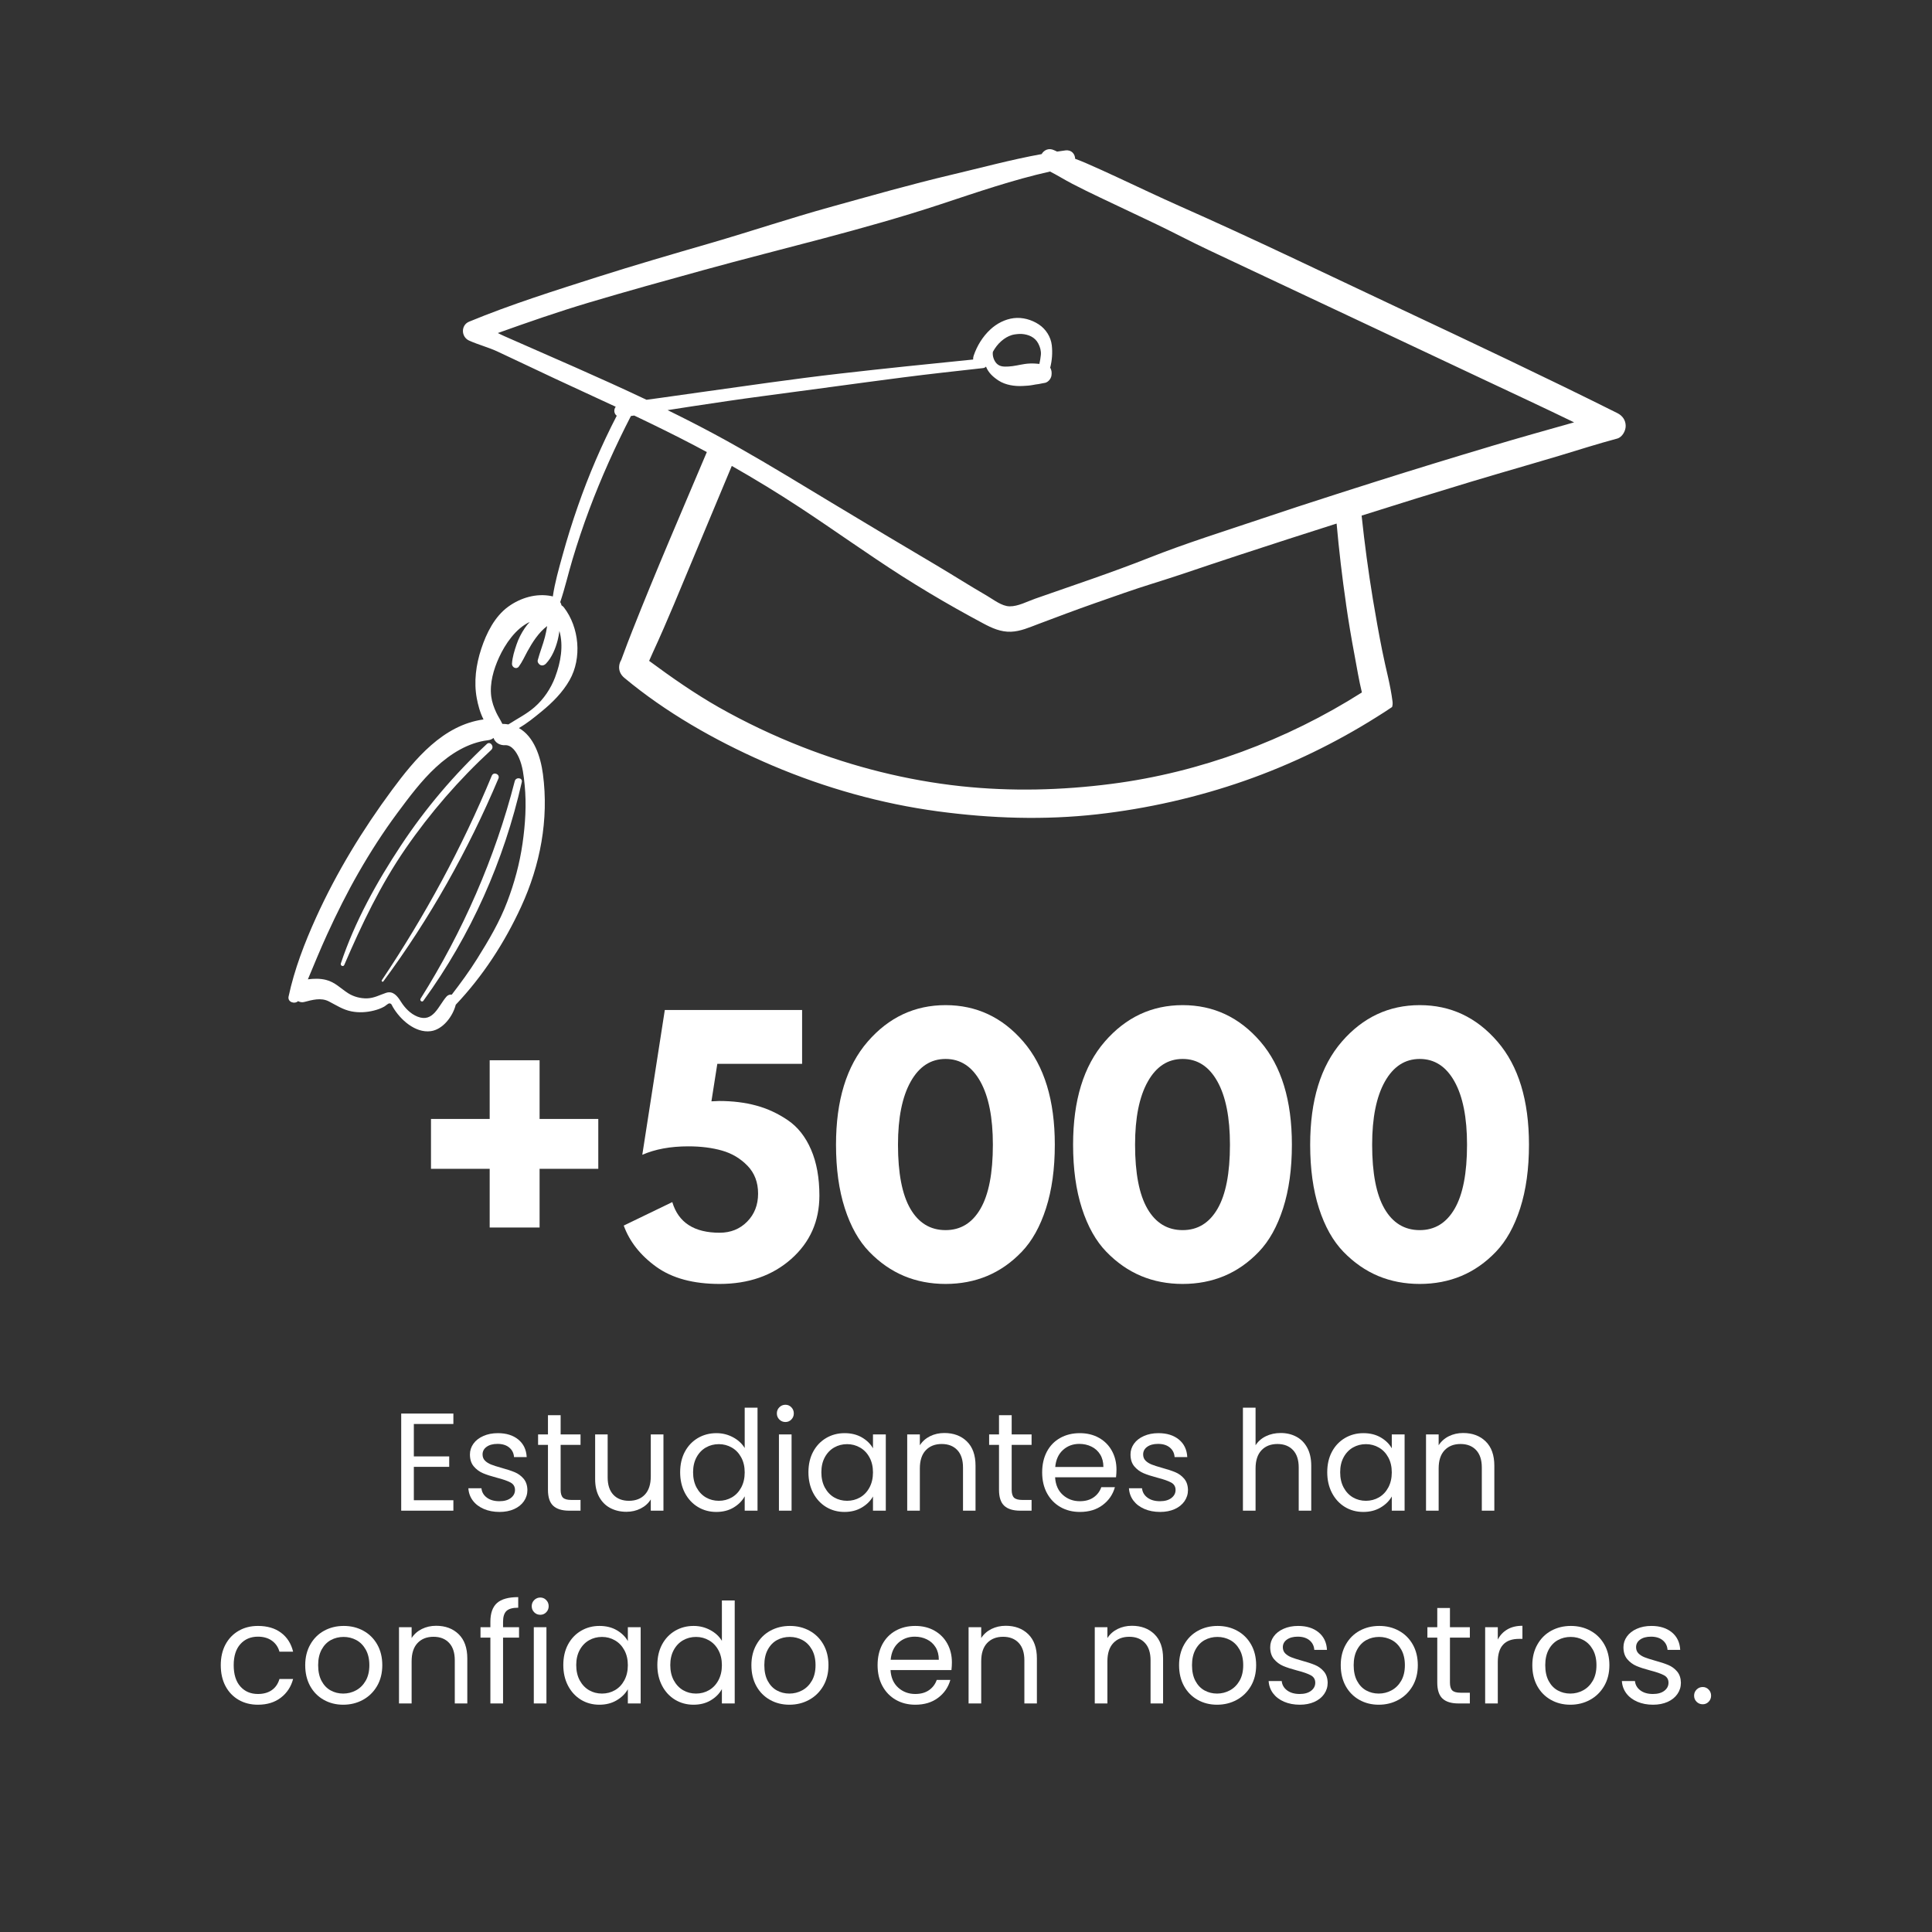
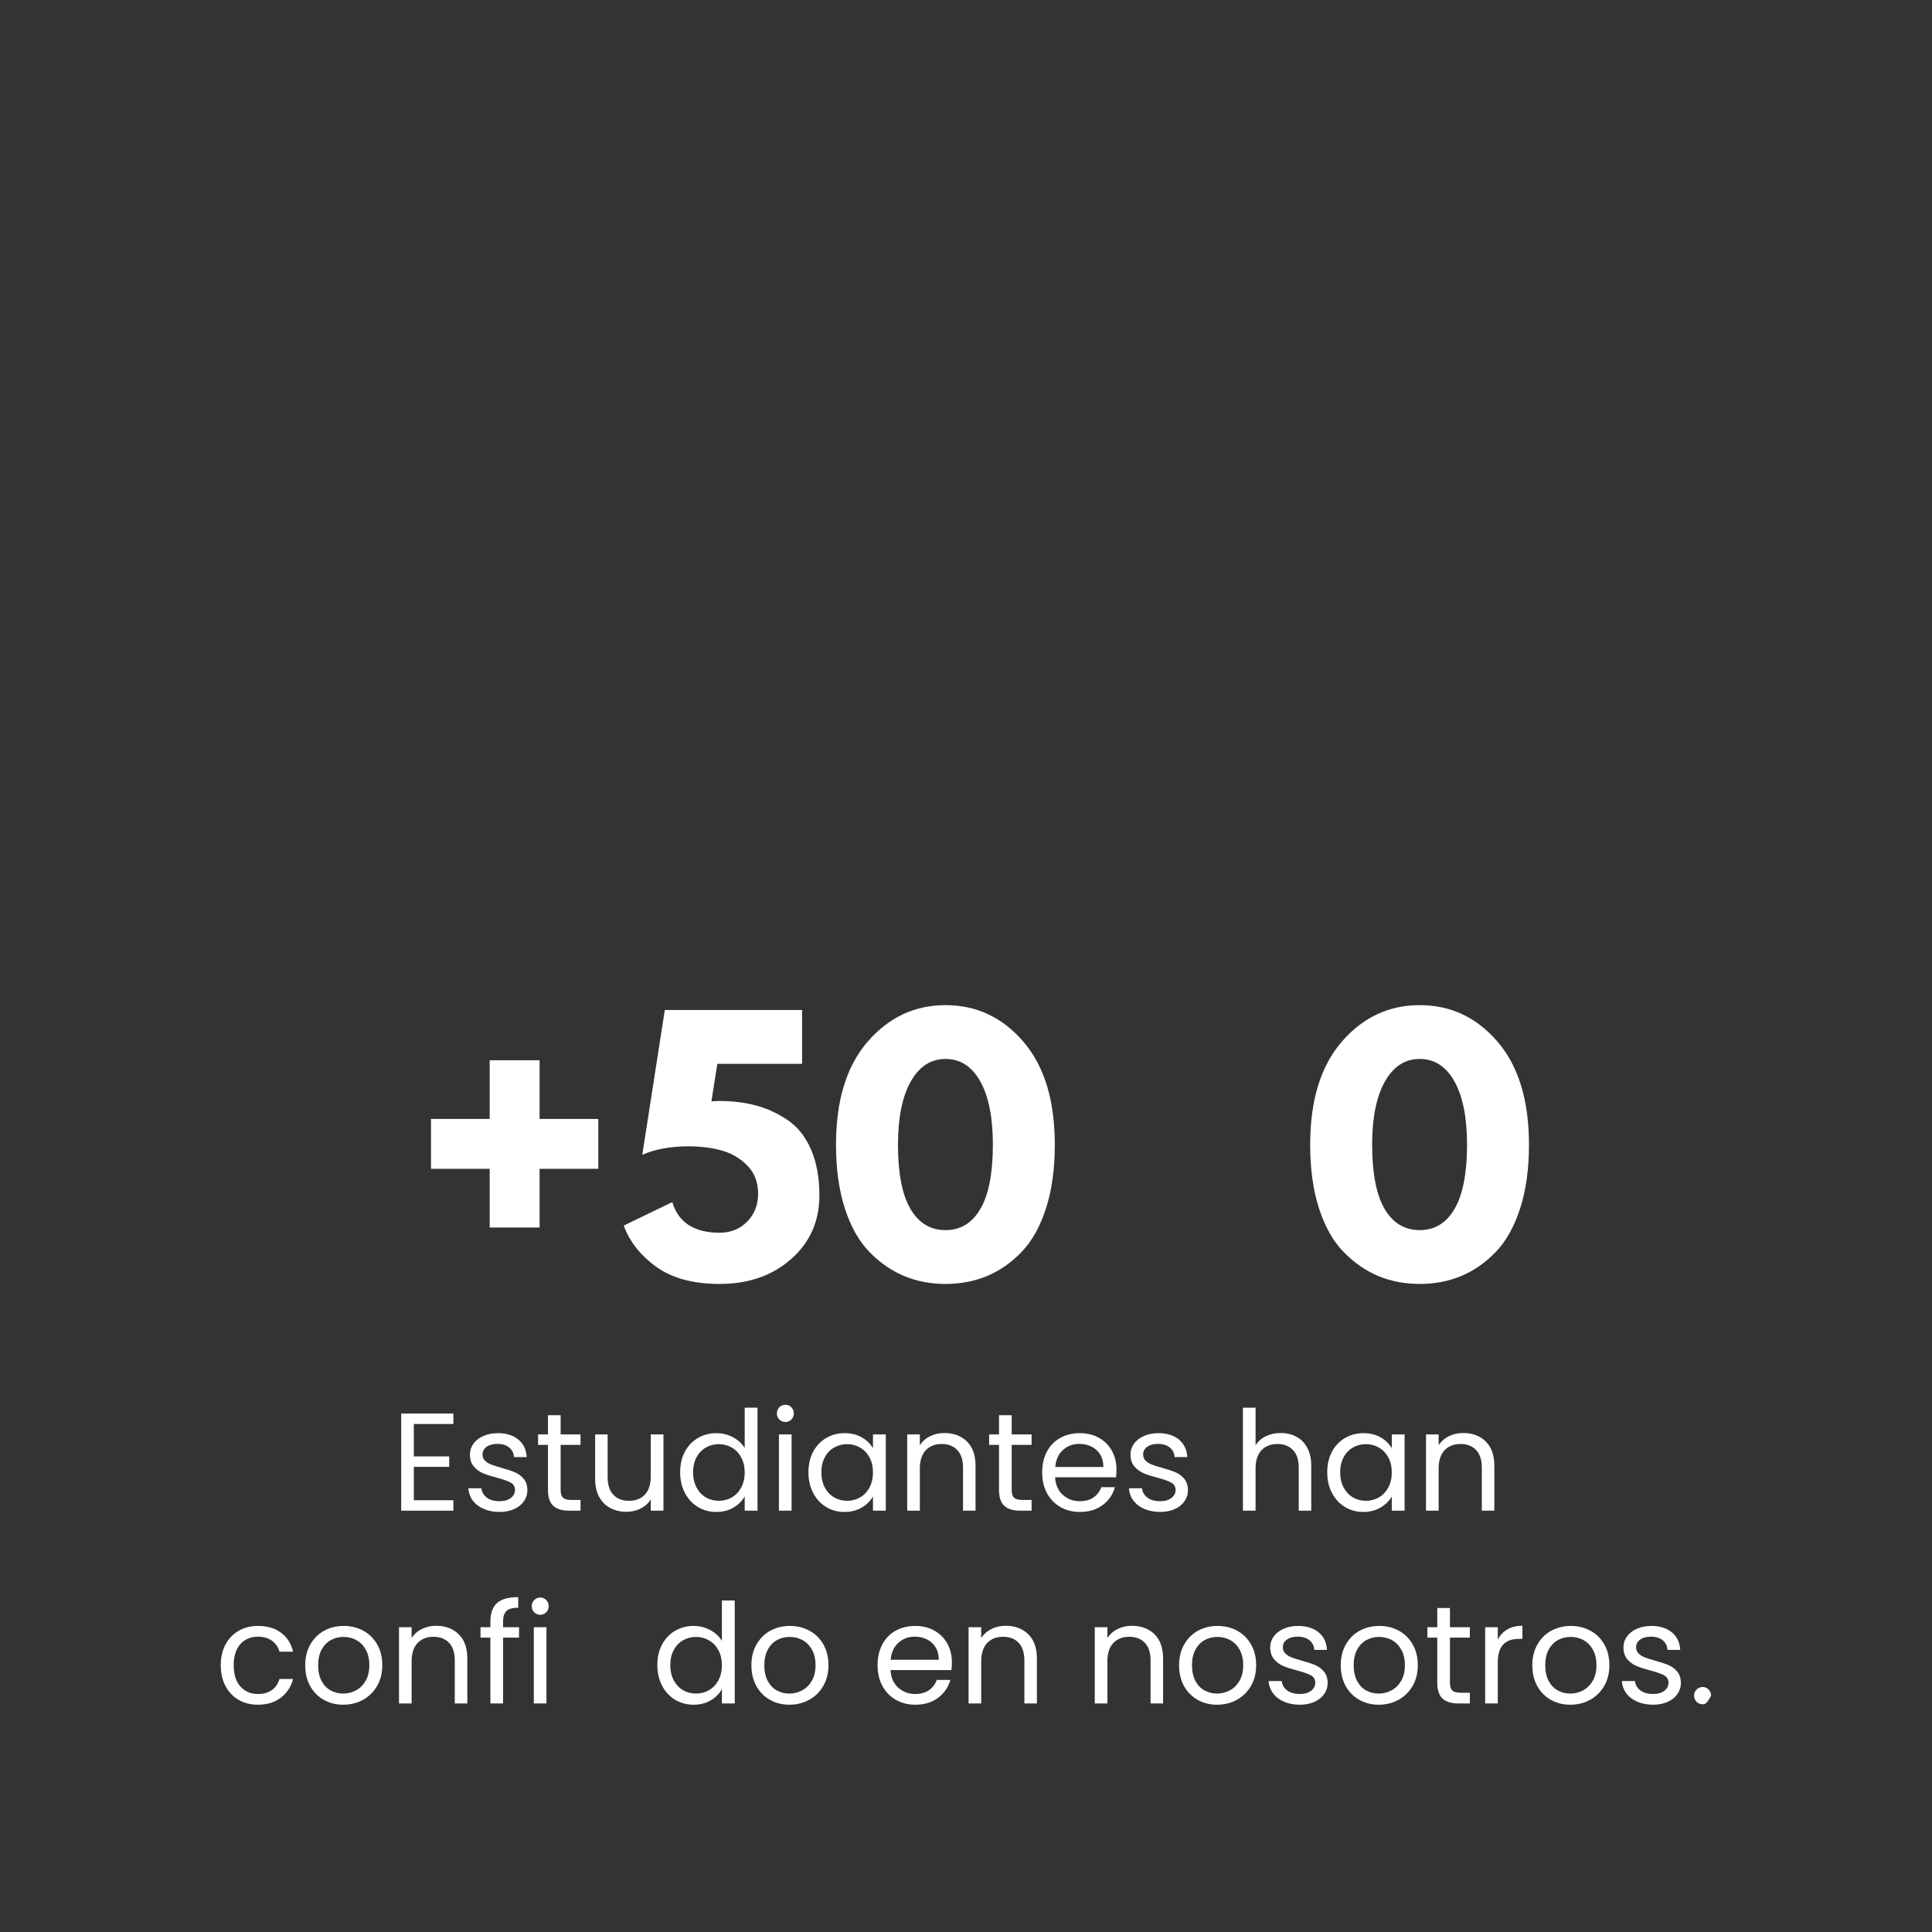
<svg xmlns="http://www.w3.org/2000/svg" width="1080" zoomAndPan="magnify" viewBox="0 0 810 810" height="1080" preserveAspectRatio="xMidYMid meet" version="1.2">
  <rect x="0" y="0" width="810" height="810" fill="#333333" stroke="none" />
  <defs>
    <clipPath id="6fdec5d278">
      <path d="M 120 62 L 682 62 L 682 433 L 120 433 Z M 120 62 " />
    </clipPath>
    <clipPath id="6976479af4">
-       <path d="M 257.629 -17.641 L 689.238 163.293 L 512.656 584.527 L 81.047 403.594 Z M 257.629 -17.641 " />
-     </clipPath>
+       </clipPath>
    <clipPath id="d72dd1f5f6">
      <path d="M 257.629 -17.641 L 689.238 163.293 L 512.656 584.527 L 81.047 403.594 Z M 257.629 -17.641 " />
    </clipPath>
  </defs>
  <g id="ddfb62af81">
    <g clip-rule="nonzero" clip-path="url(#6fdec5d278)">
      <g clip-rule="nonzero" clip-path="url(#6976479af4)">
        <g clip-rule="nonzero" clip-path="url(#d72dd1f5f6)">
          <path style=" stroke:none;fill-rule:nonzero;fill:#ffffff;fill-opacity:1;" d="M 681.578 178.516 C 681.543 176.109 680.211 174.273 678.102 173.203 C 647.824 158.086 617.242 143.652 586.633 129.254 C 556.027 114.875 525.57 100.105 494.652 86.438 C 485.926 82.559 477.324 78.465 468.66 74.43 C 464.266 72.383 459.859 70.367 455.402 68.434 C 453.875 67.777 452.336 67.148 450.762 66.57 C 450.715 64.633 449.289 62.738 446.715 63.055 C 445.539 63.203 444.375 63.371 443.203 63.555 C 442.773 63.375 442.336 63.176 441.918 62.965 C 439.637 61.906 437.691 62.93 436.707 64.602 C 423.938 66.91 411.41 70.328 398.785 73.301 C 381.742 77.332 364.871 82.16 347.996 86.836 C 331.25 91.484 314.777 97.004 298.129 101.859 C 282.109 106.504 266.121 111.148 250.234 116.207 C 232.246 121.965 214.145 127.641 196.676 134.863 C 193.172 136.309 193.293 141.238 196.641 142.777 C 200.586 144.566 204.859 145.617 208.777 147.477 C 212.699 149.324 216.629 151.191 220.586 153.035 C 228.562 156.816 236.547 160.582 244.586 164.258 C 249.121 166.324 253.629 168.418 258.148 170.531 C 257.23 171.68 257.387 173.43 258.559 174.289 C 258.559 174.289 258.559 174.289 258.574 174.297 C 252.25 186.527 246.824 199.148 242.289 212.18 C 239.918 218.961 237.773 225.84 235.863 232.77 C 234.293 238.438 232.633 244.207 231.773 250.074 C 231.609 250.023 231.445 249.973 231.262 249.93 C 224.926 248.621 218.258 250.59 213.074 254.359 C 207.387 258.488 203.934 265.441 201.781 271.98 C 199.566 278.711 198.598 285.762 199.895 292.785 C 200.383 295.398 201.234 298.75 202.719 301.629 C 185.738 303.988 173.98 318.184 164.348 331.199 C 152.027 347.867 141.117 365.734 132.539 384.629 C 127.719 395.25 123.418 406.391 120.988 417.812 C 120.5 420.137 123.512 421.109 124.965 419.734 C 125.75 420.148 126.637 420.316 127.508 420.094 C 130.918 419.219 134.57 418.137 137.879 419.844 C 141.105 421.5 143.742 423.328 147.398 424.039 C 150.48 424.641 153.781 424.441 156.797 423.668 C 158.301 423.289 159.742 422.781 161.113 422.008 C 161.594 421.738 162.707 420.691 163.199 420.68 C 164.164 420.629 164.277 421.484 164.723 422.227 C 167.785 427.449 174.062 433.195 180.609 432.32 C 185.637 431.648 189.836 426.172 191.078 421.238 C 202.473 409.199 211.578 395.188 218.516 380.082 C 226.488 362.754 230.16 343.551 227.625 324.543 C 226.645 317.164 223.863 308.777 217.539 305.234 C 220.938 303.309 224.047 300.754 227.02 298.316 C 231.605 294.566 235.852 290.336 238.801 285.156 C 244.059 275.898 242.867 263.043 236.43 254.672 C 236.125 254.273 235.77 253.992 235.418 253.793 C 235.305 253.289 235.129 252.828 234.879 252.422 C 236.867 246.555 238.242 240.465 240.023 234.527 C 242.129 227.5 244.461 220.531 247.035 213.664 C 252.047 200.262 257.969 187.141 264.516 174.414 C 264.973 174.367 265.426 174.289 265.895 174.215 C 274.484 178.305 283.016 182.488 291.445 186.914 C 293.078 187.766 294.723 188.656 296.34 189.539 C 285.805 214.465 275.012 239.332 265.086 264.496 C 263.734 267.918 262.418 271.34 261.152 274.797 C 260.957 275.391 260.711 276.012 260.465 276.648 L 260.445 276.691 C 259.996 277.445 259.688 278.293 259.602 279.184 C 259.602 279.184 259.586 279.227 259.594 279.246 C 259.422 280.941 260.023 282.758 261.762 284.195 C 262.859 285.109 263.992 286.02 265.125 286.934 C 282.754 300.941 303.195 312.168 323.836 320.957 C 346 330.367 369.492 336.98 393.348 340.18 C 415.508 343.141 437.785 343.895 460.023 341.398 C 480.922 339.051 501.996 334.281 521.844 327.332 C 541.277 320.531 559.934 311.484 577.328 300.512 C 579.461 299.199 581.566 297.828 583.637 296.422 C 583.867 295.711 583.926 294.926 583.82 294.094 C 583.398 290.766 582.738 287.441 582.004 284.137 C 581.141 280.328 580.234 276.512 579.484 272.715 C 578.055 265.566 576.781 258.398 575.586 251.215 C 573.676 239.59 572.102 227.887 570.867 216.172 C 586.191 211.301 601.531 206.555 616.906 201.922 C 633.207 197.008 649.625 192.457 665.867 187.367 C 669.895 186.109 673.961 185 678.039 183.867 C 680.199 183.258 681.613 180.566 681.578 178.516 Z M 219.965 329.078 C 220.766 337.293 220.25 345.508 219.07 353.668 C 217.875 362.02 215.652 370.211 212.648 378.094 C 209.438 386.562 204.848 394.301 200.055 401.957 C 196.781 407.199 193.145 412.137 189.398 417.016 C 188.641 416.898 187.82 417.129 187.219 417.801 C 183.801 421.656 181.688 428.867 175.047 426.234 C 172.043 425.043 169.707 422.547 168.031 419.875 C 166.652 417.664 164.809 415.277 161.875 416.25 C 159.16 417.148 156.867 418.48 153.902 418.566 C 151.16 418.645 148.277 417.891 145.965 416.418 C 142.805 414.402 140.473 411.773 136.691 410.828 C 134.164 410.191 131.625 410.27 129.082 410.586 C 131.727 404.285 134.301 397.977 137.145 391.762 C 141.195 382.902 145.539 374.188 150.395 365.734 C 155.312 357.172 160.684 348.82 166.57 340.883 C 171.516 334.223 176.625 327.34 182.75 321.676 C 188.828 316.059 196.262 311.332 204.625 310.34 C 205.582 310.223 206.332 309.879 206.91 309.379 C 207.574 311.41 209.605 312.547 211.762 312.426 C 214.613 312.254 216.594 315.477 217.586 317.727 C 219.156 321.297 219.586 325.25 219.961 329.094 Z M 232.785 283.797 C 230.961 288.637 228.008 293.074 224.102 296.484 C 220.781 299.387 216.832 301.336 213.145 303.711 C 212.34 303.578 211.5 303.492 210.609 303.488 C 209.871 301.883 208.789 300.32 208.066 298.754 C 207.066 296.602 206.258 294.359 205.953 291.992 C 205.25 286.395 206.941 280.641 209.234 275.609 C 211.793 270.031 216.219 263.488 222.09 260.762 C 221.332 261.574 220.621 262.422 220.02 263.328 C 218.559 265.496 217.383 267.777 216.551 270.242 C 215.68 272.805 214.812 275.555 214.652 278.266 C 214.562 279.762 216.508 280.828 217.516 279.469 C 218.93 277.535 219.93 275.277 221.074 273.184 C 222.148 271.227 223.312 269.254 224.641 267.453 C 226.031 265.578 227.57 263.836 229.398 262.48 C 229.152 264.078 228.832 265.645 228.457 267.102 C 227.637 270.262 226.316 273.527 225.449 276.801 C 225.234 277.602 225.914 278.543 226.617 278.84 C 227.461 279.191 228.289 278.867 228.887 278.242 C 231.387 275.652 232.945 271.812 233.82 268.359 C 234.148 267.098 234.363 265.824 234.535 264.531 C 236.301 270.762 235.098 277.645 232.773 283.793 Z M 564.32 253.191 C 565.344 260.387 566.559 267.566 567.906 274.711 C 568.879 279.867 569.719 285.168 570.98 290.309 C 539.352 310.383 503.109 323.875 466.012 328.641 C 445.113 331.344 423.918 331.871 402.957 329.629 C 380.258 327.203 357.691 321.516 336.449 313.199 C 324.34 308.473 312.547 302.875 301.258 296.477 C 291.078 290.676 281.539 284 272.152 277.07 C 272.672 275.875 273.203 274.684 273.727 273.52 C 279.891 260.18 285.395 246.527 291.074 232.984 C 296.316 220.434 301.574 207.895 306.805 195.34 C 316.523 200.859 326.051 206.688 335.387 212.809 C 349.73 222.238 363.688 232.281 378.16 241.527 C 385.645 246.281 393.227 250.844 400.965 255.195 C 404.672 257.273 408.402 259.34 412.16 261.336 C 415.855 263.324 419.574 265.016 423.883 264.855 C 427.832 264.711 431.582 263.031 435.242 261.652 C 439.164 260.168 443.137 258.684 447.086 257.211 C 455.125 254.215 463.254 251.41 471.379 248.574 C 479.355 245.77 487.457 243.426 495.477 240.727 C 503.621 237.965 511.773 235.254 519.938 232.566 C 533.406 228.145 546.879 223.793 560.379 219.504 C 561.391 230.785 562.695 242.008 564.336 253.199 Z M 624.996 187.117 C 608.992 191.887 593.016 196.789 577.082 201.828 C 574.207 202.742 571.301 203.648 568.414 204.59 L 568.402 204.586 C 565.512 205.496 562.617 206.418 559.727 207.363 C 549.445 210.645 539.18 214.02 528.949 217.457 C 513.148 222.785 497.121 227.766 481.617 233.91 C 465.957 240.105 449.891 245.422 434 251 C 430.73 252.137 426.836 254.273 423.262 254.207 C 419.98 254.164 416.512 251.359 413.789 249.781 C 406.566 245.609 399.543 241.117 392.371 236.863 C 377.793 228.262 363.262 219.562 348.762 210.824 C 335.871 203.062 323.047 195.18 309.957 187.773 C 308.18 186.758 306.379 185.75 304.586 184.762 C 302.902 183.84 301.207 182.906 299.516 182 C 293.043 178.527 286.488 175.172 279.891 171.953 C 283.266 171.414 286.66 170.902 290.027 170.379 C 299.914 168.883 309.758 167.402 319.652 166.098 C 339.281 163.52 358.883 160.777 378.531 158.238 C 389.727 156.789 400.941 155.578 412.156 154.324 C 412.703 154.266 413.109 154.016 413.383 153.691 C 414.367 156.277 416.461 158.148 418.73 159.602 C 421.539 161.418 425.398 162.012 428.727 161.824 C 430.195 161.766 431.688 161.668 433.117 161.391 C 433.879 161.258 434.621 161.094 435.387 161.031 C 436.262 160.91 437.082 160.645 437.605 160.598 C 439.238 160.523 440.648 158.926 440.848 157.359 C 441.012 156.047 440.852 155.105 440.301 154.133 C 441.086 151.098 441.324 147.832 440.965 144.715 C 440.551 141.207 438.484 137.984 435.562 136.039 C 432.52 134.02 428.684 132.934 425.012 133.383 C 421.371 133.828 417.883 135.645 415.211 138.129 C 411.98 141.133 409.633 144.965 408.207 149.129 C 408.031 149.664 407.957 150.203 407.992 150.727 C 389.344 152.602 370.703 154.504 352.102 156.637 C 332.418 158.891 312.82 161.785 293.215 164.508 C 287.711 165.266 282.203 166.035 276.695 166.844 C 274.836 167.105 272.965 167.348 271.055 167.609 C 251.395 158.289 231.383 149.73 211.492 140.957 C 210.555 140.547 209.648 140.098 208.719 139.625 C 221.332 135.113 233.965 130.715 246.801 126.887 C 262.805 122.117 278.902 117.652 295 113.223 C 328.078 104.109 361.688 96.418 394.293 85.66 C 409.457 80.652 424.637 75.398 440.242 71.91 C 443.391 73.516 446.434 75.445 449.59 77.074 C 453.453 79.062 457.355 81 461.305 82.859 C 468.875 86.453 476.445 90.031 484.016 93.625 C 491.734 97.297 499.266 101.332 507.004 104.961 C 514.742 108.594 522.473 112.238 530.172 115.871 C 560.75 130.27 591.332 144.621 621.898 159.051 C 634.594 165.031 647.332 170.941 659.945 177.074 C 648.289 180.352 636.609 183.637 625.004 187.102 Z M 416.25 147.535 C 417.191 145.809 418.367 144.25 419.84 142.98 C 421.23 141.797 422.5 141.016 424.23 140.461 C 425.145 140.172 427.297 139.93 428.34 140.012 C 431.121 140.203 433.91 141.305 435.316 144.051 C 436.086 145.551 436.531 147.102 436.391 148.758 C 436.273 150.039 436.027 151.316 435.77 152.57 C 435.195 152.5 434.594 152.449 434.012 152.426 C 432.531 152.344 431.102 152.383 429.629 152.605 C 427.348 152.945 425.07 153.559 422.766 153.668 C 421.039 153.734 419.266 153.832 417.867 152.426 C 416.703 151.227 416.035 149.246 416.258 147.59 C 416.266 147.578 416.262 147.543 416.27 147.527 Z M 205.973 314.391 C 192.488 326.801 180.375 340.762 169.969 355.859 C 159.465 371.121 151.637 387.586 144.344 404.543 C 143.949 405.488 142.586 404.883 142.898 403.938 C 148.734 386.402 157.973 369.785 168.133 354.418 C 178.41 338.859 190.492 324.652 204.109 311.926 C 205.551 310.578 207.406 313.055 205.957 314.383 Z M 208.973 326.387 C 196.238 356.57 180.203 385.098 160.727 411.445 C 160.414 411.867 159.809 411.379 160.094 410.941 C 178.168 383.977 193.773 355.219 206.18 325.219 C 206.938 323.414 209.723 324.598 208.973 326.387 Z M 176.344 418.68 C 194.031 390.543 207.555 359.73 215.812 327.504 C 216.273 325.68 219.191 325.992 218.766 327.883 C 211.312 360.887 197.426 392.203 177.496 419.586 C 176.938 420.359 175.848 419.465 176.344 418.68 Z M 176.344 418.68 " />
        </g>
      </g>
    </g>
    <g style="fill:#ffffff;fill-opacity:1;">
      <g transform="translate(172.49, 536.251)">
        <path style="stroke:none" d="M 53.734 -21.609 L 32.812 -21.609 L 32.812 -46.219 L 8.203 -46.219 L 8.203 -67.125 L 32.812 -67.125 L 32.812 -91.734 L 53.734 -91.734 L 53.734 -67.125 L 78.344 -67.125 L 78.344 -46.219 L 53.734 -46.219 Z M 53.734 -21.609 " />
      </g>
    </g>
    <g style="fill:#ffffff;fill-opacity:1;">
      <g transform="translate(259.035, 536.251)">
        <path style="stroke:none" d="M 2.469 -22.422 L 22.828 -32.266 C 25.379 -23.703 31.988 -19.422 42.656 -19.422 C 47.301 -19.422 51.148 -20.969 54.203 -24.062 C 57.266 -27.164 58.797 -31.086 58.797 -35.828 C 58.797 -40.566 57.312 -44.461 54.344 -47.516 C 51.383 -50.566 47.832 -52.68 43.688 -53.859 C 39.539 -55.047 34.82 -55.641 29.531 -55.641 C 22.062 -55.641 15.633 -54.457 10.25 -52.094 L 19.688 -112.797 L 77.25 -112.797 L 77.25 -90.234 L 41.703 -90.234 L 39.234 -74.516 C 39.516 -74.516 40.02 -74.535 40.75 -74.578 C 41.477 -74.629 42.023 -74.656 42.391 -74.656 C 48.129 -74.656 53.344 -74.016 58.031 -72.734 C 62.727 -71.461 67.148 -69.41 71.297 -66.578 C 75.441 -63.754 78.676 -59.656 81 -54.281 C 83.332 -48.906 84.5 -42.477 84.5 -35 C 84.5 -24.25 80.555 -15.383 72.672 -8.406 C 64.785 -1.438 54.781 2.047 42.656 2.047 C 31.625 2.047 22.781 -0.344 16.125 -5.125 C 9.477 -9.914 4.926 -15.68 2.469 -22.422 Z M 2.469 -22.422 " />
      </g>
    </g>
    <g style="fill:#ffffff;fill-opacity:1;">
      <g transform="translate(346.673, 536.251)">
        <path style="stroke:none" d="M 3.828 -56.328 C 3.828 -74.922 8.25 -89.32 17.094 -99.531 C 25.938 -109.738 36.828 -114.844 49.766 -114.844 C 62.711 -114.844 73.582 -109.738 82.375 -99.531 C 91.164 -89.32 95.562 -74.922 95.562 -56.328 C 95.562 -46.211 94.332 -37.328 91.875 -29.672 C 89.414 -22.016 86.02 -15.93 81.688 -11.422 C 77.363 -6.91 72.535 -3.535 67.203 -1.297 C 61.867 0.93 56.055 2.047 49.766 2.047 C 43.473 2.047 37.66 0.93 32.328 -1.297 C 27.004 -3.535 22.156 -6.91 17.781 -11.422 C 13.406 -15.93 9.984 -22.016 7.516 -29.672 C 5.055 -37.328 3.828 -46.211 3.828 -56.328 Z M 29.812 -56.328 C 29.812 -44.391 31.539 -35.438 35 -29.469 C 38.469 -23.5 43.391 -20.516 49.766 -20.516 C 56.055 -20.516 60.93 -23.5 64.391 -29.469 C 67.859 -35.438 69.594 -44.391 69.594 -56.328 C 69.594 -67.723 67.836 -76.562 64.328 -82.844 C 60.816 -89.133 55.961 -92.281 49.766 -92.281 C 43.566 -92.281 38.691 -89.113 35.141 -82.781 C 31.586 -76.445 29.812 -67.629 29.812 -56.328 Z M 29.812 -56.328 " />
      </g>
    </g>
    <g style="fill:#ffffff;fill-opacity:1;">
      <g transform="translate(446.07, 536.251)">
-         <path style="stroke:none" d="M 3.828 -56.328 C 3.828 -74.922 8.25 -89.32 17.094 -99.531 C 25.938 -109.738 36.828 -114.844 49.766 -114.844 C 62.711 -114.844 73.582 -109.738 82.375 -99.531 C 91.164 -89.32 95.562 -74.922 95.562 -56.328 C 95.562 -46.211 94.332 -37.328 91.875 -29.672 C 89.414 -22.016 86.02 -15.93 81.688 -11.422 C 77.363 -6.91 72.535 -3.535 67.203 -1.297 C 61.867 0.93 56.055 2.047 49.766 2.047 C 43.473 2.047 37.66 0.93 32.328 -1.297 C 27.004 -3.535 22.156 -6.91 17.781 -11.422 C 13.406 -15.93 9.984 -22.016 7.516 -29.672 C 5.055 -37.328 3.828 -46.211 3.828 -56.328 Z M 29.812 -56.328 C 29.812 -44.391 31.539 -35.438 35 -29.469 C 38.469 -23.5 43.391 -20.516 49.766 -20.516 C 56.055 -20.516 60.93 -23.5 64.391 -29.469 C 67.859 -35.438 69.594 -44.391 69.594 -56.328 C 69.594 -67.723 67.836 -76.562 64.328 -82.844 C 60.816 -89.133 55.961 -92.281 49.766 -92.281 C 43.566 -92.281 38.691 -89.113 35.141 -82.781 C 31.586 -76.445 29.812 -67.629 29.812 -56.328 Z M 29.812 -56.328 " />
-       </g>
+         </g>
    </g>
    <g style="fill:#ffffff;fill-opacity:1;">
      <g transform="translate(545.467, 536.251)">
        <path style="stroke:none" d="M 3.828 -56.328 C 3.828 -74.922 8.25 -89.32 17.094 -99.531 C 25.938 -109.738 36.828 -114.844 49.766 -114.844 C 62.711 -114.844 73.582 -109.738 82.375 -99.531 C 91.164 -89.32 95.562 -74.922 95.562 -56.328 C 95.562 -46.211 94.332 -37.328 91.875 -29.672 C 89.414 -22.016 86.02 -15.93 81.688 -11.422 C 77.363 -6.91 72.535 -3.535 67.203 -1.297 C 61.867 0.93 56.055 2.047 49.766 2.047 C 43.473 2.047 37.66 0.93 32.328 -1.297 C 27.004 -3.535 22.156 -6.91 17.781 -11.422 C 13.406 -15.93 9.984 -22.016 7.516 -29.672 C 5.055 -37.328 3.828 -46.211 3.828 -56.328 Z M 29.812 -56.328 C 29.812 -44.391 31.539 -35.438 35 -29.469 C 38.469 -23.5 43.391 -20.516 49.766 -20.516 C 56.055 -20.516 60.93 -23.5 64.391 -29.469 C 67.859 -35.438 69.594 -44.391 69.594 -56.328 C 69.594 -67.723 67.836 -76.562 64.328 -82.844 C 60.816 -89.133 55.961 -92.281 49.766 -92.281 C 43.566 -92.281 38.691 -89.113 35.141 -82.781 C 31.586 -76.445 29.812 -67.629 29.812 -56.328 Z M 29.812 -56.328 " />
      </g>
    </g>
    <g style="fill:#ffffff;fill-opacity:1;">
      <g transform="translate(163.708, 633.357)">
        <path style="stroke:none" d="M 9.797 -36.344 L 9.797 -22.75 L 24.625 -22.75 L 24.625 -18.375 L 9.797 -18.375 L 9.797 -4.375 L 26.375 -4.375 L 26.375 0 L 4.5 0 L 4.5 -40.719 L 26.375 -40.719 L 26.375 -36.344 Z M 9.797 -36.344 " />
      </g>
    </g>
    <g style="fill:#ffffff;fill-opacity:1;">
      <g transform="translate(193.631, 633.357)">
        <path style="stroke:none" d="M 15.812 0.531 C 13.363 0.531 11.164 0.113 9.219 -0.719 C 7.27 -1.562 5.734 -2.727 4.609 -4.219 C 3.484 -5.719 2.859 -7.441 2.734 -9.391 L 8.219 -9.391 C 8.375 -7.797 9.125 -6.492 10.469 -5.484 C 11.812 -4.473 13.57 -3.969 15.75 -3.969 C 17.77 -3.969 19.363 -4.414 20.531 -5.312 C 21.695 -6.207 22.281 -7.332 22.281 -8.688 C 22.281 -10.094 21.656 -11.133 20.406 -11.812 C 19.164 -12.488 17.242 -13.16 14.641 -13.828 C 12.266 -14.453 10.328 -15.082 8.828 -15.719 C 7.336 -16.363 6.055 -17.316 4.984 -18.578 C 3.922 -19.848 3.391 -21.516 3.391 -23.578 C 3.391 -25.203 3.875 -26.695 4.844 -28.062 C 5.812 -29.426 7.191 -30.504 8.984 -31.297 C 10.773 -32.098 12.816 -32.5 15.109 -32.5 C 18.648 -32.5 21.508 -31.602 23.688 -29.812 C 25.863 -28.02 27.031 -25.57 27.188 -22.469 L 21.875 -22.469 C 21.758 -24.133 21.086 -25.473 19.859 -26.484 C 18.641 -27.492 17 -28 14.938 -28 C 13.031 -28 11.508 -27.586 10.375 -26.766 C 9.25 -25.953 8.688 -24.891 8.688 -23.578 C 8.688 -22.523 9.023 -21.656 9.703 -20.969 C 10.391 -20.289 11.25 -19.75 12.281 -19.344 C 13.312 -18.938 14.738 -18.477 16.562 -17.969 C 18.863 -17.344 20.734 -16.727 22.172 -16.125 C 23.609 -15.531 24.844 -14.629 25.875 -13.422 C 26.906 -12.211 27.441 -10.633 27.484 -8.688 C 27.484 -6.938 26.992 -5.359 26.016 -3.953 C 25.047 -2.555 23.676 -1.457 21.906 -0.656 C 20.133 0.133 18.102 0.531 15.812 0.531 Z M 15.812 0.531 " />
      </g>
    </g>
    <g style="fill:#ffffff;fill-opacity:1;">
      <g transform="translate(224.079, 633.357)">
        <path style="stroke:none" d="M 10.969 -27.594 L 10.969 -8.75 C 10.969 -7.195 11.297 -6.098 11.953 -5.453 C 12.617 -4.816 13.77 -4.5 15.406 -4.5 L 19.312 -4.5 L 19.312 0 L 14.531 0 C 11.57 0 9.352 -0.676 7.875 -2.031 C 6.395 -3.395 5.656 -5.633 5.656 -8.75 L 5.656 -27.594 L 1.516 -27.594 L 1.516 -31.969 L 5.656 -31.969 L 5.656 -40.031 L 10.969 -40.031 L 10.969 -31.969 L 19.312 -31.969 L 19.312 -27.594 Z M 10.969 -27.594 " />
      </g>
    </g>
    <g style="fill:#ffffff;fill-opacity:1;">
      <g transform="translate(245.311, 633.357)">
        <path style="stroke:none" d="M 32.844 -31.969 L 32.844 0 L 27.531 0 L 27.531 -4.719 C 26.52 -3.094 25.109 -1.82 23.297 -0.906 C 21.492 0.008 19.504 0.469 17.328 0.469 C 14.836 0.469 12.598 -0.047 10.609 -1.078 C 8.629 -2.109 7.066 -3.656 5.922 -5.719 C 4.773 -7.781 4.203 -10.289 4.203 -13.25 L 4.203 -31.969 L 9.453 -31.969 L 9.453 -13.938 C 9.453 -10.789 10.25 -8.367 11.844 -6.672 C 13.438 -4.984 15.613 -4.141 18.375 -4.141 C 21.219 -4.141 23.453 -5.016 25.078 -6.766 C 26.711 -8.516 27.531 -11.062 27.531 -14.406 L 27.531 -31.969 Z M 32.844 -31.969 " />
      </g>
    </g>
    <g style="fill:#ffffff;fill-opacity:1;">
      <g transform="translate(282.642, 633.357)">
        <path style="stroke:none" d="M 2.516 -16.109 C 2.516 -19.367 3.172 -22.234 4.484 -24.703 C 5.805 -27.172 7.625 -29.086 9.938 -30.453 C 12.258 -31.816 14.859 -32.5 17.734 -32.5 C 20.223 -32.5 22.535 -31.926 24.672 -30.781 C 26.816 -29.633 28.453 -28.125 29.578 -26.25 L 29.578 -43.172 L 34.953 -43.172 L 34.953 0 L 29.578 0 L 29.578 -6.016 C 28.523 -4.109 26.969 -2.539 24.906 -1.312 C 22.852 -0.082 20.441 0.531 17.672 0.531 C 14.836 0.531 12.258 -0.164 9.938 -1.562 C 7.625 -2.969 5.805 -4.938 4.484 -7.469 C 3.172 -10 2.516 -12.879 2.516 -16.109 Z M 29.578 -16.047 C 29.578 -18.453 29.086 -20.551 28.109 -22.344 C 27.141 -24.133 25.828 -25.504 24.172 -26.453 C 22.523 -27.41 20.711 -27.891 18.734 -27.891 C 16.742 -27.891 14.93 -27.422 13.297 -26.484 C 11.672 -25.555 10.367 -24.195 9.391 -22.406 C 8.422 -20.613 7.938 -18.516 7.938 -16.109 C 7.938 -13.648 8.422 -11.516 9.391 -9.703 C 10.367 -7.898 11.672 -6.52 13.297 -5.562 C 14.93 -4.613 16.742 -4.141 18.734 -4.141 C 20.711 -4.141 22.523 -4.613 24.172 -5.562 C 25.828 -6.52 27.141 -7.898 28.109 -9.703 C 29.086 -11.516 29.578 -13.629 29.578 -16.047 Z M 29.578 -16.047 " />
      </g>
    </g>
    <g style="fill:#ffffff;fill-opacity:1;">
      <g transform="translate(322.073, 633.357)">
        <path style="stroke:none" d="M 7.234 -37.172 C 6.223 -37.172 5.367 -37.52 4.672 -38.219 C 3.973 -38.914 3.625 -39.77 3.625 -40.781 C 3.625 -41.789 3.973 -42.645 4.672 -43.344 C 5.367 -44.051 6.223 -44.406 7.234 -44.406 C 8.203 -44.406 9.023 -44.051 9.703 -43.344 C 10.391 -42.645 10.734 -41.789 10.734 -40.781 C 10.734 -39.77 10.391 -38.914 9.703 -38.219 C 9.023 -37.52 8.203 -37.172 7.234 -37.172 Z M 9.797 -31.969 L 9.797 0 L 4.5 0 L 4.5 -31.969 Z M 9.797 -31.969 " />
      </g>
    </g>
    <g style="fill:#ffffff;fill-opacity:1;">
      <g transform="translate(336.422, 633.357)">
        <path style="stroke:none" d="M 2.516 -16.109 C 2.516 -19.367 3.172 -22.234 4.484 -24.703 C 5.805 -27.172 7.625 -29.086 9.938 -30.453 C 12.258 -31.816 14.836 -32.5 17.672 -32.5 C 20.473 -32.5 22.906 -31.895 24.969 -30.688 C 27.031 -29.477 28.566 -27.961 29.578 -26.141 L 29.578 -31.969 L 34.953 -31.969 L 34.953 0 L 29.578 0 L 29.578 -5.953 C 28.523 -4.086 26.957 -2.539 24.875 -1.312 C 22.801 -0.082 20.383 0.531 17.625 0.531 C 14.781 0.531 12.207 -0.164 9.906 -1.562 C 7.613 -2.969 5.805 -4.938 4.484 -7.469 C 3.172 -10 2.516 -12.879 2.516 -16.109 Z M 29.578 -16.047 C 29.578 -18.453 29.086 -20.551 28.109 -22.344 C 27.141 -24.133 25.828 -25.504 24.172 -26.453 C 22.523 -27.41 20.711 -27.891 18.734 -27.891 C 16.742 -27.891 14.93 -27.422 13.297 -26.484 C 11.672 -25.555 10.367 -24.195 9.391 -22.406 C 8.422 -20.613 7.938 -18.516 7.938 -16.109 C 7.938 -13.648 8.422 -11.516 9.391 -9.703 C 10.367 -7.898 11.672 -6.52 13.297 -5.562 C 14.93 -4.613 16.742 -4.141 18.734 -4.141 C 20.711 -4.141 22.523 -4.613 24.172 -5.562 C 25.828 -6.52 27.141 -7.898 28.109 -9.703 C 29.086 -11.516 29.578 -13.629 29.578 -16.047 Z M 29.578 -16.047 " />
      </g>
    </g>
    <g style="fill:#ffffff;fill-opacity:1;">
      <g transform="translate(375.853, 633.357)">
        <path style="stroke:none" d="M 20.062 -32.562 C 23.957 -32.562 27.109 -31.383 29.516 -29.031 C 31.93 -26.676 33.141 -23.281 33.141 -18.844 L 33.141 0 L 27.891 0 L 27.891 -18.094 C 27.891 -21.281 27.094 -23.719 25.5 -25.406 C 23.906 -27.102 21.727 -27.953 18.969 -27.953 C 16.164 -27.953 13.938 -27.078 12.281 -25.328 C 10.625 -23.578 9.797 -21.023 9.797 -17.672 L 9.797 0 L 4.5 0 L 4.5 -31.969 L 9.797 -31.969 L 9.797 -27.422 C 10.848 -29.055 12.273 -30.32 14.078 -31.219 C 15.891 -32.113 17.883 -32.562 20.062 -32.562 Z M 20.062 -32.562 " />
      </g>
    </g>
    <g style="fill:#ffffff;fill-opacity:1;">
      <g transform="translate(413.184, 633.357)">
        <path style="stroke:none" d="M 10.969 -27.594 L 10.969 -8.75 C 10.969 -7.195 11.297 -6.098 11.953 -5.453 C 12.617 -4.816 13.77 -4.5 15.406 -4.5 L 19.312 -4.5 L 19.312 0 L 14.531 0 C 11.57 0 9.352 -0.676 7.875 -2.031 C 6.395 -3.395 5.656 -5.633 5.656 -8.75 L 5.656 -27.594 L 1.516 -27.594 L 1.516 -31.969 L 5.656 -31.969 L 5.656 -40.031 L 10.969 -40.031 L 10.969 -31.969 L 19.312 -31.969 L 19.312 -27.594 Z M 10.969 -27.594 " />
      </g>
    </g>
    <g style="fill:#ffffff;fill-opacity:1;">
      <g transform="translate(434.416, 633.357)">
        <path style="stroke:none" d="M 33.672 -17.219 C 33.672 -16.195 33.609 -15.125 33.484 -14 L 7.938 -14 C 8.125 -10.852 9.203 -8.395 11.172 -6.625 C 13.141 -4.852 15.52 -3.969 18.312 -3.969 C 20.613 -3.969 22.531 -4.5 24.062 -5.562 C 25.602 -6.633 26.688 -8.066 27.312 -9.859 L 33.016 -9.859 C 32.16 -6.785 30.445 -4.285 27.875 -2.359 C 25.312 -0.43 22.125 0.531 18.312 0.531 C 15.281 0.531 12.566 -0.148 10.172 -1.516 C 7.785 -2.879 5.91 -4.812 4.547 -7.312 C 3.191 -9.82 2.516 -12.734 2.516 -16.047 C 2.516 -19.348 3.172 -22.242 4.484 -24.734 C 5.805 -27.223 7.664 -29.141 10.062 -30.484 C 12.457 -31.828 15.207 -32.5 18.312 -32.5 C 21.352 -32.5 24.039 -31.836 26.375 -30.516 C 28.707 -29.191 30.504 -27.375 31.766 -25.062 C 33.035 -22.75 33.672 -20.133 33.672 -17.219 Z M 28.188 -18.312 C 28.188 -20.344 27.738 -22.086 26.844 -23.547 C 25.945 -25.004 24.727 -26.109 23.188 -26.859 C 21.656 -27.617 19.957 -28 18.094 -28 C 15.406 -28 13.117 -27.145 11.234 -25.438 C 9.348 -23.727 8.27 -21.352 8 -18.312 Z M 28.188 -18.312 " />
      </g>
    </g>
    <g style="fill:#ffffff;fill-opacity:1;">
      <g transform="translate(470.581, 633.357)">
        <path style="stroke:none" d="M 15.812 0.531 C 13.363 0.531 11.164 0.113 9.219 -0.719 C 7.27 -1.562 5.734 -2.727 4.609 -4.219 C 3.484 -5.719 2.859 -7.441 2.734 -9.391 L 8.219 -9.391 C 8.375 -7.797 9.125 -6.492 10.469 -5.484 C 11.812 -4.473 13.57 -3.969 15.75 -3.969 C 17.77 -3.969 19.363 -4.414 20.531 -5.312 C 21.695 -6.207 22.281 -7.332 22.281 -8.688 C 22.281 -10.094 21.656 -11.133 20.406 -11.812 C 19.164 -12.488 17.242 -13.16 14.641 -13.828 C 12.266 -14.453 10.328 -15.082 8.828 -15.719 C 7.336 -16.363 6.055 -17.316 4.984 -18.578 C 3.922 -19.848 3.391 -21.516 3.391 -23.578 C 3.391 -25.203 3.875 -26.695 4.844 -28.062 C 5.812 -29.426 7.191 -30.504 8.984 -31.297 C 10.773 -32.098 12.816 -32.5 15.109 -32.5 C 18.648 -32.5 21.508 -31.602 23.688 -29.812 C 25.863 -28.02 27.031 -25.57 27.188 -22.469 L 21.875 -22.469 C 21.758 -24.133 21.086 -25.473 19.859 -26.484 C 18.641 -27.492 17 -28 14.938 -28 C 13.031 -28 11.508 -27.586 10.375 -26.766 C 9.25 -25.953 8.688 -24.891 8.688 -23.578 C 8.688 -22.523 9.023 -21.656 9.703 -20.969 C 10.391 -20.289 11.25 -19.75 12.281 -19.344 C 13.312 -18.938 14.738 -18.477 16.562 -17.969 C 18.863 -17.344 20.734 -16.727 22.172 -16.125 C 23.609 -15.531 24.844 -14.629 25.875 -13.422 C 26.906 -12.211 27.441 -10.633 27.484 -8.688 C 27.484 -6.938 26.992 -5.359 26.016 -3.953 C 25.047 -2.555 23.676 -1.457 21.906 -0.656 C 20.133 0.133 18.102 0.531 15.812 0.531 Z M 15.812 0.531 " />
      </g>
    </g>
    <g style="fill:#ffffff;fill-opacity:1;">
      <g transform="translate(501.029, 633.357)">
        <path style="stroke:none" d="" />
      </g>
    </g>
    <g style="fill:#ffffff;fill-opacity:1;">
      <g transform="translate(516.603, 633.357)">
        <path style="stroke:none" d="M 20.359 -32.562 C 22.773 -32.562 24.953 -32.047 26.891 -31.016 C 28.836 -29.984 30.363 -28.438 31.469 -26.375 C 32.582 -24.312 33.141 -21.801 33.141 -18.844 L 33.141 0 L 27.891 0 L 27.891 -18.094 C 27.891 -21.281 27.094 -23.719 25.5 -25.406 C 23.906 -27.102 21.727 -27.953 18.969 -27.953 C 16.164 -27.953 13.938 -27.078 12.281 -25.328 C 10.625 -23.578 9.797 -21.023 9.797 -17.672 L 9.797 0 L 4.5 0 L 4.5 -43.172 L 9.797 -43.172 L 9.797 -27.422 C 10.848 -29.055 12.297 -30.32 14.141 -31.219 C 15.992 -32.113 18.066 -32.562 20.359 -32.562 Z M 20.359 -32.562 " />
      </g>
    </g>
    <g style="fill:#ffffff;fill-opacity:1;">
      <g transform="translate(553.934, 633.357)">
        <path style="stroke:none" d="M 2.516 -16.109 C 2.516 -19.367 3.172 -22.234 4.484 -24.703 C 5.805 -27.172 7.625 -29.086 9.938 -30.453 C 12.258 -31.816 14.836 -32.5 17.672 -32.5 C 20.473 -32.5 22.906 -31.895 24.969 -30.688 C 27.031 -29.477 28.566 -27.961 29.578 -26.141 L 29.578 -31.969 L 34.953 -31.969 L 34.953 0 L 29.578 0 L 29.578 -5.953 C 28.523 -4.086 26.957 -2.539 24.875 -1.312 C 22.801 -0.082 20.383 0.531 17.625 0.531 C 14.781 0.531 12.207 -0.164 9.906 -1.562 C 7.613 -2.969 5.805 -4.938 4.484 -7.469 C 3.172 -10 2.516 -12.879 2.516 -16.109 Z M 29.578 -16.047 C 29.578 -18.453 29.086 -20.551 28.109 -22.344 C 27.141 -24.133 25.828 -25.504 24.172 -26.453 C 22.523 -27.41 20.711 -27.891 18.734 -27.891 C 16.742 -27.891 14.93 -27.422 13.297 -26.484 C 11.672 -25.555 10.367 -24.195 9.391 -22.406 C 8.422 -20.613 7.938 -18.516 7.938 -16.109 C 7.938 -13.648 8.422 -11.516 9.391 -9.703 C 10.367 -7.898 11.672 -6.52 13.297 -5.562 C 14.93 -4.613 16.742 -4.141 18.734 -4.141 C 20.711 -4.141 22.523 -4.613 24.172 -5.562 C 25.828 -6.52 27.141 -7.898 28.109 -9.703 C 29.086 -11.516 29.578 -13.629 29.578 -16.047 Z M 29.578 -16.047 " />
      </g>
    </g>
    <g style="fill:#ffffff;fill-opacity:1;">
      <g transform="translate(593.365, 633.357)">
        <path style="stroke:none" d="M 20.062 -32.562 C 23.957 -32.562 27.109 -31.383 29.516 -29.031 C 31.93 -26.676 33.141 -23.281 33.141 -18.844 L 33.141 0 L 27.891 0 L 27.891 -18.094 C 27.891 -21.281 27.094 -23.719 25.5 -25.406 C 23.906 -27.102 21.727 -27.953 18.969 -27.953 C 16.164 -27.953 13.938 -27.078 12.281 -25.328 C 10.625 -23.578 9.797 -21.023 9.797 -17.672 L 9.797 0 L 4.5 0 L 4.5 -31.969 L 9.797 -31.969 L 9.797 -27.422 C 10.848 -29.055 12.273 -30.32 14.078 -31.219 C 15.891 -32.113 17.883 -32.562 20.062 -32.562 Z M 20.062 -32.562 " />
      </g>
    </g>
    <g style="fill:#ffffff;fill-opacity:1;">
      <g transform="translate(630.697, 633.357)">
        <path style="stroke:none" d="" />
      </g>
    </g>
    <g style="fill:#ffffff;fill-opacity:1;">
      <g transform="translate(90.042, 714.18)">
        <path style="stroke:none" d="M 2.516 -16.047 C 2.516 -19.348 3.172 -22.234 4.484 -24.703 C 5.805 -27.172 7.645 -29.086 10 -30.453 C 12.352 -31.816 15.051 -32.5 18.094 -32.5 C 22.02 -32.5 25.254 -31.547 27.797 -29.641 C 30.348 -27.734 32.031 -25.086 32.844 -21.703 L 27.125 -21.703 C 26.582 -23.648 25.523 -25.188 23.953 -26.312 C 22.379 -27.438 20.426 -28 18.094 -28 C 15.051 -28 12.598 -26.957 10.734 -24.875 C 8.867 -22.801 7.938 -19.859 7.938 -16.047 C 7.938 -12.191 8.867 -9.211 10.734 -7.109 C 12.598 -5.016 15.051 -3.969 18.094 -3.969 C 20.426 -3.969 22.367 -4.508 23.922 -5.594 C 25.473 -6.688 26.539 -8.242 27.125 -10.266 L 32.844 -10.266 C 31.988 -7.004 30.273 -4.391 27.703 -2.422 C 25.141 -0.453 21.938 0.531 18.094 0.531 C 15.051 0.531 12.352 -0.148 10 -1.516 C 7.645 -2.879 5.805 -4.805 4.484 -7.297 C 3.172 -9.785 2.516 -12.703 2.516 -16.047 Z M 2.516 -16.047 " />
      </g>
    </g>
    <g style="fill:#ffffff;fill-opacity:1;">
      <g transform="translate(125.448, 714.18)">
        <path style="stroke:none" d="M 18.438 0.531 C 15.438 0.531 12.723 -0.148 10.297 -1.516 C 7.867 -2.879 5.961 -4.812 4.578 -7.312 C 3.203 -9.82 2.516 -12.734 2.516 -16.047 C 2.516 -19.316 3.223 -22.203 4.641 -24.703 C 6.055 -27.211 7.988 -29.141 10.438 -30.484 C 12.895 -31.828 15.641 -32.5 18.672 -32.5 C 21.703 -32.5 24.441 -31.828 26.891 -30.484 C 29.348 -29.141 31.285 -27.223 32.703 -24.734 C 34.117 -22.242 34.828 -19.348 34.828 -16.047 C 34.828 -12.734 34.098 -9.82 32.641 -7.312 C 31.18 -4.812 29.207 -2.879 26.719 -1.516 C 24.227 -0.148 21.469 0.531 18.438 0.531 Z M 18.438 -4.141 C 20.344 -4.141 22.129 -4.586 23.797 -5.484 C 25.473 -6.379 26.828 -7.719 27.859 -9.5 C 28.891 -11.289 29.406 -13.473 29.406 -16.047 C 29.406 -18.609 28.898 -20.785 27.891 -22.578 C 26.879 -24.367 25.555 -25.703 23.922 -26.578 C 22.285 -27.453 20.516 -27.891 18.609 -27.891 C 16.66 -27.891 14.879 -27.453 13.266 -26.578 C 11.66 -25.703 10.367 -24.367 9.391 -22.578 C 8.422 -20.785 7.938 -18.609 7.938 -16.047 C 7.938 -13.441 8.41 -11.242 9.359 -9.453 C 10.316 -7.66 11.594 -6.328 13.188 -5.453 C 14.781 -4.578 16.531 -4.141 18.438 -4.141 Z M 18.438 -4.141 " />
      </g>
    </g>
    <g style="fill:#ffffff;fill-opacity:1;">
      <g transform="translate(162.779, 714.18)">
        <path style="stroke:none" d="M 20.062 -32.562 C 23.957 -32.562 27.109 -31.383 29.516 -29.031 C 31.93 -26.676 33.141 -23.281 33.141 -18.844 L 33.141 0 L 27.891 0 L 27.891 -18.094 C 27.891 -21.281 27.094 -23.719 25.5 -25.406 C 23.906 -27.102 21.727 -27.953 18.969 -27.953 C 16.164 -27.953 13.938 -27.078 12.281 -25.328 C 10.625 -23.578 9.797 -21.023 9.797 -17.672 L 9.797 0 L 4.5 0 L 4.5 -31.969 L 9.797 -31.969 L 9.797 -27.422 C 10.848 -29.055 12.273 -30.32 14.078 -31.219 C 15.891 -32.113 17.883 -32.562 20.062 -32.562 Z M 20.062 -32.562 " />
      </g>
    </g>
    <g style="fill:#ffffff;fill-opacity:1;">
      <g transform="translate(200.11, 714.18)">
        <path style="stroke:none" d="M 17.5 -27.594 L 10.797 -27.594 L 10.797 0 L 5.484 0 L 5.484 -27.594 L 1.344 -27.594 L 1.344 -31.969 L 5.484 -31.969 L 5.484 -34.25 C 5.484 -37.82 6.406 -40.438 8.25 -42.094 C 10.102 -43.75 13.07 -44.578 17.156 -44.578 L 17.156 -40.141 C 14.82 -40.141 13.176 -39.68 12.219 -38.766 C 11.27 -37.848 10.797 -36.344 10.797 -34.25 L 10.797 -31.969 L 17.5 -31.969 Z M 17.5 -27.594 " />
      </g>
    </g>
    <g style="fill:#ffffff;fill-opacity:1;">
      <g transform="translate(219.3, 714.18)">
        <path style="stroke:none" d="M 7.234 -37.172 C 6.223 -37.172 5.367 -37.52 4.672 -38.219 C 3.973 -38.914 3.625 -39.77 3.625 -40.781 C 3.625 -41.789 3.973 -42.645 4.672 -43.344 C 5.367 -44.051 6.223 -44.406 7.234 -44.406 C 8.203 -44.406 9.023 -44.051 9.703 -43.344 C 10.391 -42.645 10.734 -41.789 10.734 -40.781 C 10.734 -39.77 10.391 -38.914 9.703 -38.219 C 9.023 -37.52 8.203 -37.172 7.234 -37.172 Z M 9.797 -31.969 L 9.797 0 L 4.5 0 L 4.5 -31.969 Z M 9.797 -31.969 " />
      </g>
    </g>
    <g style="fill:#ffffff;fill-opacity:1;">
      <g transform="translate(233.649, 714.18)">
-         <path style="stroke:none" d="M 2.516 -16.109 C 2.516 -19.367 3.172 -22.234 4.484 -24.703 C 5.805 -27.172 7.625 -29.086 9.938 -30.453 C 12.258 -31.816 14.836 -32.5 17.672 -32.5 C 20.473 -32.5 22.906 -31.895 24.969 -30.688 C 27.031 -29.477 28.566 -27.961 29.578 -26.141 L 29.578 -31.969 L 34.953 -31.969 L 34.953 0 L 29.578 0 L 29.578 -5.953 C 28.523 -4.086 26.957 -2.539 24.875 -1.312 C 22.801 -0.082 20.383 0.531 17.625 0.531 C 14.781 0.531 12.207 -0.164 9.906 -1.562 C 7.613 -2.969 5.805 -4.938 4.484 -7.469 C 3.172 -10 2.516 -12.879 2.516 -16.109 Z M 29.578 -16.047 C 29.578 -18.453 29.086 -20.551 28.109 -22.344 C 27.141 -24.133 25.828 -25.504 24.172 -26.453 C 22.523 -27.41 20.711 -27.891 18.734 -27.891 C 16.742 -27.891 14.93 -27.422 13.297 -26.484 C 11.672 -25.555 10.367 -24.195 9.391 -22.406 C 8.422 -20.613 7.938 -18.516 7.938 -16.109 C 7.938 -13.648 8.422 -11.516 9.391 -9.703 C 10.367 -7.898 11.672 -6.52 13.297 -5.562 C 14.93 -4.613 16.742 -4.141 18.734 -4.141 C 20.711 -4.141 22.523 -4.613 24.172 -5.562 C 25.828 -6.52 27.141 -7.898 28.109 -9.703 C 29.086 -11.516 29.578 -13.629 29.578 -16.047 Z M 29.578 -16.047 " />
-       </g>
+         </g>
    </g>
    <g style="fill:#ffffff;fill-opacity:1;">
      <g transform="translate(273.08, 714.18)">
        <path style="stroke:none" d="M 2.516 -16.109 C 2.516 -19.367 3.172 -22.234 4.484 -24.703 C 5.805 -27.172 7.625 -29.086 9.938 -30.453 C 12.258 -31.816 14.859 -32.5 17.734 -32.5 C 20.223 -32.5 22.535 -31.926 24.672 -30.781 C 26.816 -29.633 28.453 -28.125 29.578 -26.25 L 29.578 -43.172 L 34.953 -43.172 L 34.953 0 L 29.578 0 L 29.578 -6.016 C 28.523 -4.109 26.969 -2.539 24.906 -1.312 C 22.852 -0.082 20.441 0.531 17.672 0.531 C 14.836 0.531 12.258 -0.164 9.938 -1.562 C 7.625 -2.969 5.805 -4.938 4.484 -7.469 C 3.172 -10 2.516 -12.879 2.516 -16.109 Z M 29.578 -16.047 C 29.578 -18.453 29.086 -20.551 28.109 -22.344 C 27.141 -24.133 25.828 -25.504 24.172 -26.453 C 22.523 -27.41 20.711 -27.891 18.734 -27.891 C 16.742 -27.891 14.93 -27.422 13.297 -26.484 C 11.672 -25.555 10.367 -24.195 9.391 -22.406 C 8.422 -20.613 7.938 -18.516 7.938 -16.109 C 7.938 -13.648 8.422 -11.516 9.391 -9.703 C 10.367 -7.898 11.672 -6.52 13.297 -5.562 C 14.93 -4.613 16.742 -4.141 18.734 -4.141 C 20.711 -4.141 22.523 -4.613 24.172 -5.562 C 25.828 -6.52 27.141 -7.898 28.109 -9.703 C 29.086 -11.516 29.578 -13.629 29.578 -16.047 Z M 29.578 -16.047 " />
      </g>
    </g>
    <g style="fill:#ffffff;fill-opacity:1;">
      <g transform="translate(312.511, 714.18)">
        <path style="stroke:none" d="M 18.438 0.531 C 15.438 0.531 12.723 -0.148 10.297 -1.516 C 7.867 -2.879 5.961 -4.812 4.578 -7.312 C 3.203 -9.82 2.516 -12.734 2.516 -16.047 C 2.516 -19.316 3.223 -22.203 4.641 -24.703 C 6.055 -27.211 7.988 -29.141 10.438 -30.484 C 12.895 -31.828 15.641 -32.5 18.672 -32.5 C 21.703 -32.5 24.441 -31.828 26.891 -30.484 C 29.348 -29.141 31.285 -27.223 32.703 -24.734 C 34.117 -22.242 34.828 -19.348 34.828 -16.047 C 34.828 -12.734 34.098 -9.82 32.641 -7.312 C 31.18 -4.812 29.207 -2.879 26.719 -1.516 C 24.227 -0.148 21.469 0.531 18.438 0.531 Z M 18.438 -4.141 C 20.344 -4.141 22.129 -4.586 23.797 -5.484 C 25.473 -6.379 26.828 -7.719 27.859 -9.5 C 28.891 -11.289 29.406 -13.473 29.406 -16.047 C 29.406 -18.609 28.898 -20.785 27.891 -22.578 C 26.879 -24.367 25.555 -25.703 23.922 -26.578 C 22.285 -27.453 20.516 -27.891 18.609 -27.891 C 16.66 -27.891 14.879 -27.453 13.266 -26.578 C 11.66 -25.703 10.367 -24.367 9.391 -22.578 C 8.422 -20.785 7.938 -18.609 7.938 -16.047 C 7.938 -13.441 8.41 -11.242 9.359 -9.453 C 10.316 -7.66 11.594 -6.328 13.188 -5.453 C 14.781 -4.578 16.531 -4.141 18.438 -4.141 Z M 18.438 -4.141 " />
      </g>
    </g>
    <g style="fill:#ffffff;fill-opacity:1;">
      <g transform="translate(349.842, 714.18)">
        <path style="stroke:none" d="" />
      </g>
    </g>
    <g style="fill:#ffffff;fill-opacity:1;">
      <g transform="translate(365.416, 714.18)">
        <path style="stroke:none" d="M 33.672 -17.219 C 33.672 -16.195 33.609 -15.125 33.484 -14 L 7.938 -14 C 8.125 -10.852 9.203 -8.395 11.172 -6.625 C 13.141 -4.852 15.52 -3.969 18.312 -3.969 C 20.613 -3.969 22.531 -4.5 24.062 -5.562 C 25.602 -6.633 26.688 -8.066 27.312 -9.859 L 33.016 -9.859 C 32.16 -6.785 30.445 -4.285 27.875 -2.359 C 25.312 -0.43 22.125 0.531 18.312 0.531 C 15.281 0.531 12.566 -0.148 10.172 -1.516 C 7.785 -2.879 5.91 -4.812 4.547 -7.312 C 3.191 -9.82 2.516 -12.734 2.516 -16.047 C 2.516 -19.348 3.172 -22.242 4.484 -24.734 C 5.805 -27.223 7.664 -29.141 10.062 -30.484 C 12.457 -31.828 15.207 -32.5 18.312 -32.5 C 21.352 -32.5 24.039 -31.836 26.375 -30.516 C 28.707 -29.191 30.504 -27.375 31.766 -25.062 C 33.035 -22.75 33.672 -20.133 33.672 -17.219 Z M 28.188 -18.312 C 28.188 -20.344 27.738 -22.086 26.844 -23.547 C 25.945 -25.004 24.727 -26.109 23.188 -26.859 C 21.656 -27.617 19.957 -28 18.094 -28 C 15.406 -28 13.117 -27.145 11.234 -25.438 C 9.348 -23.727 8.27 -21.352 8 -18.312 Z M 28.188 -18.312 " />
      </g>
    </g>
    <g style="fill:#ffffff;fill-opacity:1;">
      <g transform="translate(401.581, 714.18)">
        <path style="stroke:none" d="M 20.062 -32.562 C 23.957 -32.562 27.109 -31.383 29.516 -29.031 C 31.93 -26.676 33.141 -23.281 33.141 -18.844 L 33.141 0 L 27.891 0 L 27.891 -18.094 C 27.891 -21.281 27.094 -23.719 25.5 -25.406 C 23.906 -27.102 21.727 -27.953 18.969 -27.953 C 16.164 -27.953 13.938 -27.078 12.281 -25.328 C 10.625 -23.578 9.797 -21.023 9.797 -17.672 L 9.797 0 L 4.5 0 L 4.5 -31.969 L 9.797 -31.969 L 9.797 -27.422 C 10.848 -29.055 12.273 -30.32 14.078 -31.219 C 15.891 -32.113 17.883 -32.562 20.062 -32.562 Z M 20.062 -32.562 " />
      </g>
    </g>
    <g style="fill:#ffffff;fill-opacity:1;">
      <g transform="translate(438.912, 714.18)">
        <path style="stroke:none" d="" />
      </g>
    </g>
    <g style="fill:#ffffff;fill-opacity:1;">
      <g transform="translate(454.486, 714.18)">
        <path style="stroke:none" d="M 20.062 -32.562 C 23.957 -32.562 27.109 -31.383 29.516 -29.031 C 31.93 -26.676 33.141 -23.281 33.141 -18.844 L 33.141 0 L 27.891 0 L 27.891 -18.094 C 27.891 -21.281 27.094 -23.719 25.5 -25.406 C 23.906 -27.102 21.727 -27.953 18.969 -27.953 C 16.164 -27.953 13.938 -27.078 12.281 -25.328 C 10.625 -23.578 9.797 -21.023 9.797 -17.672 L 9.797 0 L 4.5 0 L 4.5 -31.969 L 9.797 -31.969 L 9.797 -27.422 C 10.848 -29.055 12.273 -30.32 14.078 -31.219 C 15.891 -32.113 17.883 -32.562 20.062 -32.562 Z M 20.062 -32.562 " />
      </g>
    </g>
    <g style="fill:#ffffff;fill-opacity:1;">
      <g transform="translate(491.817, 714.18)">
        <path style="stroke:none" d="M 18.438 0.531 C 15.438 0.531 12.723 -0.148 10.297 -1.516 C 7.867 -2.879 5.961 -4.812 4.578 -7.312 C 3.203 -9.82 2.516 -12.734 2.516 -16.047 C 2.516 -19.316 3.223 -22.203 4.641 -24.703 C 6.055 -27.211 7.988 -29.141 10.438 -30.484 C 12.895 -31.828 15.641 -32.5 18.672 -32.5 C 21.703 -32.5 24.441 -31.828 26.891 -30.484 C 29.348 -29.141 31.285 -27.223 32.703 -24.734 C 34.117 -22.242 34.828 -19.348 34.828 -16.047 C 34.828 -12.734 34.098 -9.82 32.641 -7.312 C 31.18 -4.812 29.207 -2.879 26.719 -1.516 C 24.227 -0.148 21.469 0.531 18.438 0.531 Z M 18.438 -4.141 C 20.344 -4.141 22.129 -4.586 23.797 -5.484 C 25.473 -6.379 26.828 -7.719 27.859 -9.5 C 28.891 -11.289 29.406 -13.473 29.406 -16.047 C 29.406 -18.609 28.898 -20.785 27.891 -22.578 C 26.879 -24.367 25.555 -25.703 23.922 -26.578 C 22.285 -27.453 20.516 -27.891 18.609 -27.891 C 16.66 -27.891 14.879 -27.453 13.266 -26.578 C 11.66 -25.703 10.367 -24.367 9.391 -22.578 C 8.422 -20.785 7.938 -18.609 7.938 -16.047 C 7.938 -13.441 8.41 -11.242 9.359 -9.453 C 10.316 -7.66 11.594 -6.328 13.188 -5.453 C 14.781 -4.578 16.531 -4.141 18.438 -4.141 Z M 18.438 -4.141 " />
      </g>
    </g>
    <g style="fill:#ffffff;fill-opacity:1;">
      <g transform="translate(529.148, 714.18)">
        <path style="stroke:none" d="M 15.812 0.531 C 13.363 0.531 11.164 0.113 9.219 -0.719 C 7.27 -1.562 5.734 -2.727 4.609 -4.219 C 3.484 -5.719 2.859 -7.441 2.734 -9.391 L 8.219 -9.391 C 8.375 -7.797 9.125 -6.492 10.469 -5.484 C 11.812 -4.473 13.57 -3.969 15.75 -3.969 C 17.77 -3.969 19.363 -4.414 20.531 -5.312 C 21.695 -6.207 22.281 -7.332 22.281 -8.688 C 22.281 -10.094 21.656 -11.133 20.406 -11.812 C 19.164 -12.488 17.242 -13.16 14.641 -13.828 C 12.266 -14.453 10.328 -15.082 8.828 -15.719 C 7.336 -16.363 6.055 -17.316 4.984 -18.578 C 3.922 -19.848 3.391 -21.516 3.391 -23.578 C 3.391 -25.203 3.875 -26.695 4.844 -28.062 C 5.812 -29.426 7.191 -30.504 8.984 -31.297 C 10.773 -32.098 12.816 -32.5 15.109 -32.5 C 18.648 -32.5 21.508 -31.602 23.688 -29.812 C 25.863 -28.02 27.031 -25.57 27.188 -22.469 L 21.875 -22.469 C 21.758 -24.133 21.086 -25.473 19.859 -26.484 C 18.641 -27.492 17 -28 14.938 -28 C 13.031 -28 11.508 -27.586 10.375 -26.766 C 9.25 -25.953 8.688 -24.891 8.688 -23.578 C 8.688 -22.523 9.023 -21.656 9.703 -20.969 C 10.391 -20.289 11.25 -19.75 12.281 -19.344 C 13.312 -18.938 14.738 -18.477 16.562 -17.969 C 18.863 -17.344 20.734 -16.727 22.172 -16.125 C 23.609 -15.531 24.844 -14.629 25.875 -13.422 C 26.906 -12.211 27.441 -10.633 27.484 -8.688 C 27.484 -6.938 26.992 -5.359 26.016 -3.953 C 25.047 -2.555 23.676 -1.457 21.906 -0.656 C 20.133 0.133 18.102 0.531 15.812 0.531 Z M 15.812 0.531 " />
      </g>
    </g>
    <g style="fill:#ffffff;fill-opacity:1;">
      <g transform="translate(559.596, 714.18)">
        <path style="stroke:none" d="M 18.438 0.531 C 15.438 0.531 12.723 -0.148 10.297 -1.516 C 7.867 -2.879 5.961 -4.812 4.578 -7.312 C 3.203 -9.82 2.516 -12.734 2.516 -16.047 C 2.516 -19.316 3.223 -22.203 4.641 -24.703 C 6.055 -27.211 7.988 -29.141 10.438 -30.484 C 12.895 -31.828 15.641 -32.5 18.672 -32.5 C 21.703 -32.5 24.441 -31.828 26.891 -30.484 C 29.348 -29.141 31.285 -27.223 32.703 -24.734 C 34.117 -22.242 34.828 -19.348 34.828 -16.047 C 34.828 -12.734 34.098 -9.82 32.641 -7.312 C 31.18 -4.812 29.207 -2.879 26.719 -1.516 C 24.227 -0.148 21.469 0.531 18.438 0.531 Z M 18.438 -4.141 C 20.344 -4.141 22.129 -4.586 23.797 -5.484 C 25.473 -6.379 26.828 -7.719 27.859 -9.5 C 28.891 -11.289 29.406 -13.473 29.406 -16.047 C 29.406 -18.609 28.898 -20.785 27.891 -22.578 C 26.879 -24.367 25.555 -25.703 23.922 -26.578 C 22.285 -27.453 20.516 -27.891 18.609 -27.891 C 16.66 -27.891 14.879 -27.453 13.266 -26.578 C 11.66 -25.703 10.367 -24.367 9.391 -22.578 C 8.422 -20.785 7.938 -18.609 7.938 -16.047 C 7.938 -13.441 8.41 -11.242 9.359 -9.453 C 10.316 -7.66 11.594 -6.328 13.188 -5.453 C 14.781 -4.578 16.531 -4.141 18.438 -4.141 Z M 18.438 -4.141 " />
      </g>
    </g>
    <g style="fill:#ffffff;fill-opacity:1;">
      <g transform="translate(596.927, 714.18)">
        <path style="stroke:none" d="M 10.969 -27.594 L 10.969 -8.75 C 10.969 -7.195 11.297 -6.098 11.953 -5.453 C 12.617 -4.816 13.77 -4.5 15.406 -4.5 L 19.312 -4.5 L 19.312 0 L 14.531 0 C 11.57 0 9.352 -0.676 7.875 -2.031 C 6.395 -3.395 5.656 -5.633 5.656 -8.75 L 5.656 -27.594 L 1.516 -27.594 L 1.516 -31.969 L 5.656 -31.969 L 5.656 -40.031 L 10.969 -40.031 L 10.969 -31.969 L 19.312 -31.969 L 19.312 -27.594 Z M 10.969 -27.594 " />
      </g>
    </g>
    <g style="fill:#ffffff;fill-opacity:1;">
      <g transform="translate(618.159, 714.18)">
        <path style="stroke:none" d="M 9.797 -26.781 C 10.734 -28.602 12.066 -30.02 13.797 -31.031 C 15.523 -32.051 17.633 -32.562 20.125 -32.562 L 20.125 -27.078 L 18.734 -27.078 C 12.773 -27.078 9.797 -23.848 9.797 -17.391 L 9.797 0 L 4.5 0 L 4.5 -31.969 L 9.797 -31.969 Z M 9.797 -26.781 " />
      </g>
    </g>
    <g style="fill:#ffffff;fill-opacity:1;">
      <g transform="translate(639.916, 714.18)">
        <path style="stroke:none" d="M 18.438 0.531 C 15.438 0.531 12.723 -0.148 10.297 -1.516 C 7.867 -2.879 5.961 -4.812 4.578 -7.312 C 3.203 -9.82 2.516 -12.734 2.516 -16.047 C 2.516 -19.316 3.223 -22.203 4.641 -24.703 C 6.055 -27.211 7.988 -29.141 10.438 -30.484 C 12.895 -31.828 15.641 -32.5 18.672 -32.5 C 21.703 -32.5 24.441 -31.828 26.891 -30.484 C 29.348 -29.141 31.285 -27.223 32.703 -24.734 C 34.117 -22.242 34.828 -19.348 34.828 -16.047 C 34.828 -12.734 34.098 -9.82 32.641 -7.312 C 31.18 -4.812 29.207 -2.879 26.719 -1.516 C 24.227 -0.148 21.469 0.531 18.438 0.531 Z M 18.438 -4.141 C 20.344 -4.141 22.129 -4.586 23.797 -5.484 C 25.473 -6.379 26.828 -7.719 27.859 -9.5 C 28.891 -11.289 29.406 -13.473 29.406 -16.047 C 29.406 -18.609 28.898 -20.785 27.891 -22.578 C 26.879 -24.367 25.555 -25.703 23.922 -26.578 C 22.285 -27.453 20.516 -27.891 18.609 -27.891 C 16.66 -27.891 14.879 -27.453 13.266 -26.578 C 11.66 -25.703 10.367 -24.367 9.391 -22.578 C 8.422 -20.785 7.938 -18.609 7.938 -16.047 C 7.938 -13.441 8.41 -11.242 9.359 -9.453 C 10.316 -7.66 11.594 -6.328 13.188 -5.453 C 14.781 -4.578 16.531 -4.141 18.438 -4.141 Z M 18.438 -4.141 " />
      </g>
    </g>
    <g style="fill:#ffffff;fill-opacity:1;">
      <g transform="translate(677.247, 714.18)">
        <path style="stroke:none" d="M 15.812 0.531 C 13.363 0.531 11.164 0.113 9.219 -0.719 C 7.27 -1.562 5.734 -2.727 4.609 -4.219 C 3.484 -5.719 2.859 -7.441 2.734 -9.391 L 8.219 -9.391 C 8.375 -7.797 9.125 -6.492 10.469 -5.484 C 11.812 -4.473 13.57 -3.969 15.75 -3.969 C 17.77 -3.969 19.363 -4.414 20.531 -5.312 C 21.695 -6.207 22.281 -7.332 22.281 -8.688 C 22.281 -10.094 21.656 -11.133 20.406 -11.812 C 19.164 -12.488 17.242 -13.16 14.641 -13.828 C 12.266 -14.453 10.328 -15.082 8.828 -15.719 C 7.336 -16.363 6.055 -17.316 4.984 -18.578 C 3.922 -19.848 3.391 -21.516 3.391 -23.578 C 3.391 -25.203 3.875 -26.695 4.844 -28.062 C 5.812 -29.426 7.191 -30.504 8.984 -31.297 C 10.773 -32.098 12.816 -32.5 15.109 -32.5 C 18.648 -32.5 21.508 -31.602 23.688 -29.812 C 25.863 -28.02 27.031 -25.57 27.188 -22.469 L 21.875 -22.469 C 21.758 -24.133 21.086 -25.473 19.859 -26.484 C 18.641 -27.492 17 -28 14.938 -28 C 13.031 -28 11.508 -27.586 10.375 -26.766 C 9.25 -25.953 8.688 -24.891 8.688 -23.578 C 8.688 -22.523 9.023 -21.656 9.703 -20.969 C 10.391 -20.289 11.25 -19.75 12.281 -19.344 C 13.312 -18.938 14.738 -18.477 16.562 -17.969 C 18.863 -17.344 20.734 -16.727 22.172 -16.125 C 23.609 -15.531 24.844 -14.629 25.875 -13.422 C 26.906 -12.211 27.441 -10.633 27.484 -8.688 C 27.484 -6.938 26.992 -5.359 26.016 -3.953 C 25.047 -2.555 23.676 -1.457 21.906 -0.656 C 20.133 0.133 18.102 0.531 15.812 0.531 Z M 15.812 0.531 " />
      </g>
    </g>
    <g style="fill:#ffffff;fill-opacity:1;">
      <g transform="translate(707.695, 714.18)">
-         <path style="stroke:none" d="M 6.188 0.344 C 5.176 0.344 4.316 -0.004 3.609 -0.703 C 2.91 -1.398 2.562 -2.254 2.562 -3.266 C 2.562 -4.273 2.91 -5.129 3.609 -5.828 C 4.316 -6.535 5.176 -6.891 6.188 -6.891 C 7.156 -6.891 7.977 -6.535 8.656 -5.828 C 9.344 -5.129 9.688 -4.273 9.688 -3.266 C 9.688 -2.254 9.344 -1.398 8.656 -0.703 C 7.977 -0.004 7.156 0.344 6.188 0.344 Z M 6.188 0.344 " />
+         <path style="stroke:none" d="M 6.188 0.344 C 5.176 0.344 4.316 -0.004 3.609 -0.703 C 2.91 -1.398 2.562 -2.254 2.562 -3.266 C 2.562 -4.273 2.91 -5.129 3.609 -5.828 C 4.316 -6.535 5.176 -6.891 6.188 -6.891 C 7.156 -6.891 7.977 -6.535 8.656 -5.828 C 9.344 -5.129 9.688 -4.273 9.688 -3.266 C 7.977 -0.004 7.156 0.344 6.188 0.344 Z M 6.188 0.344 " />
      </g>
    </g>
  </g>
</svg>